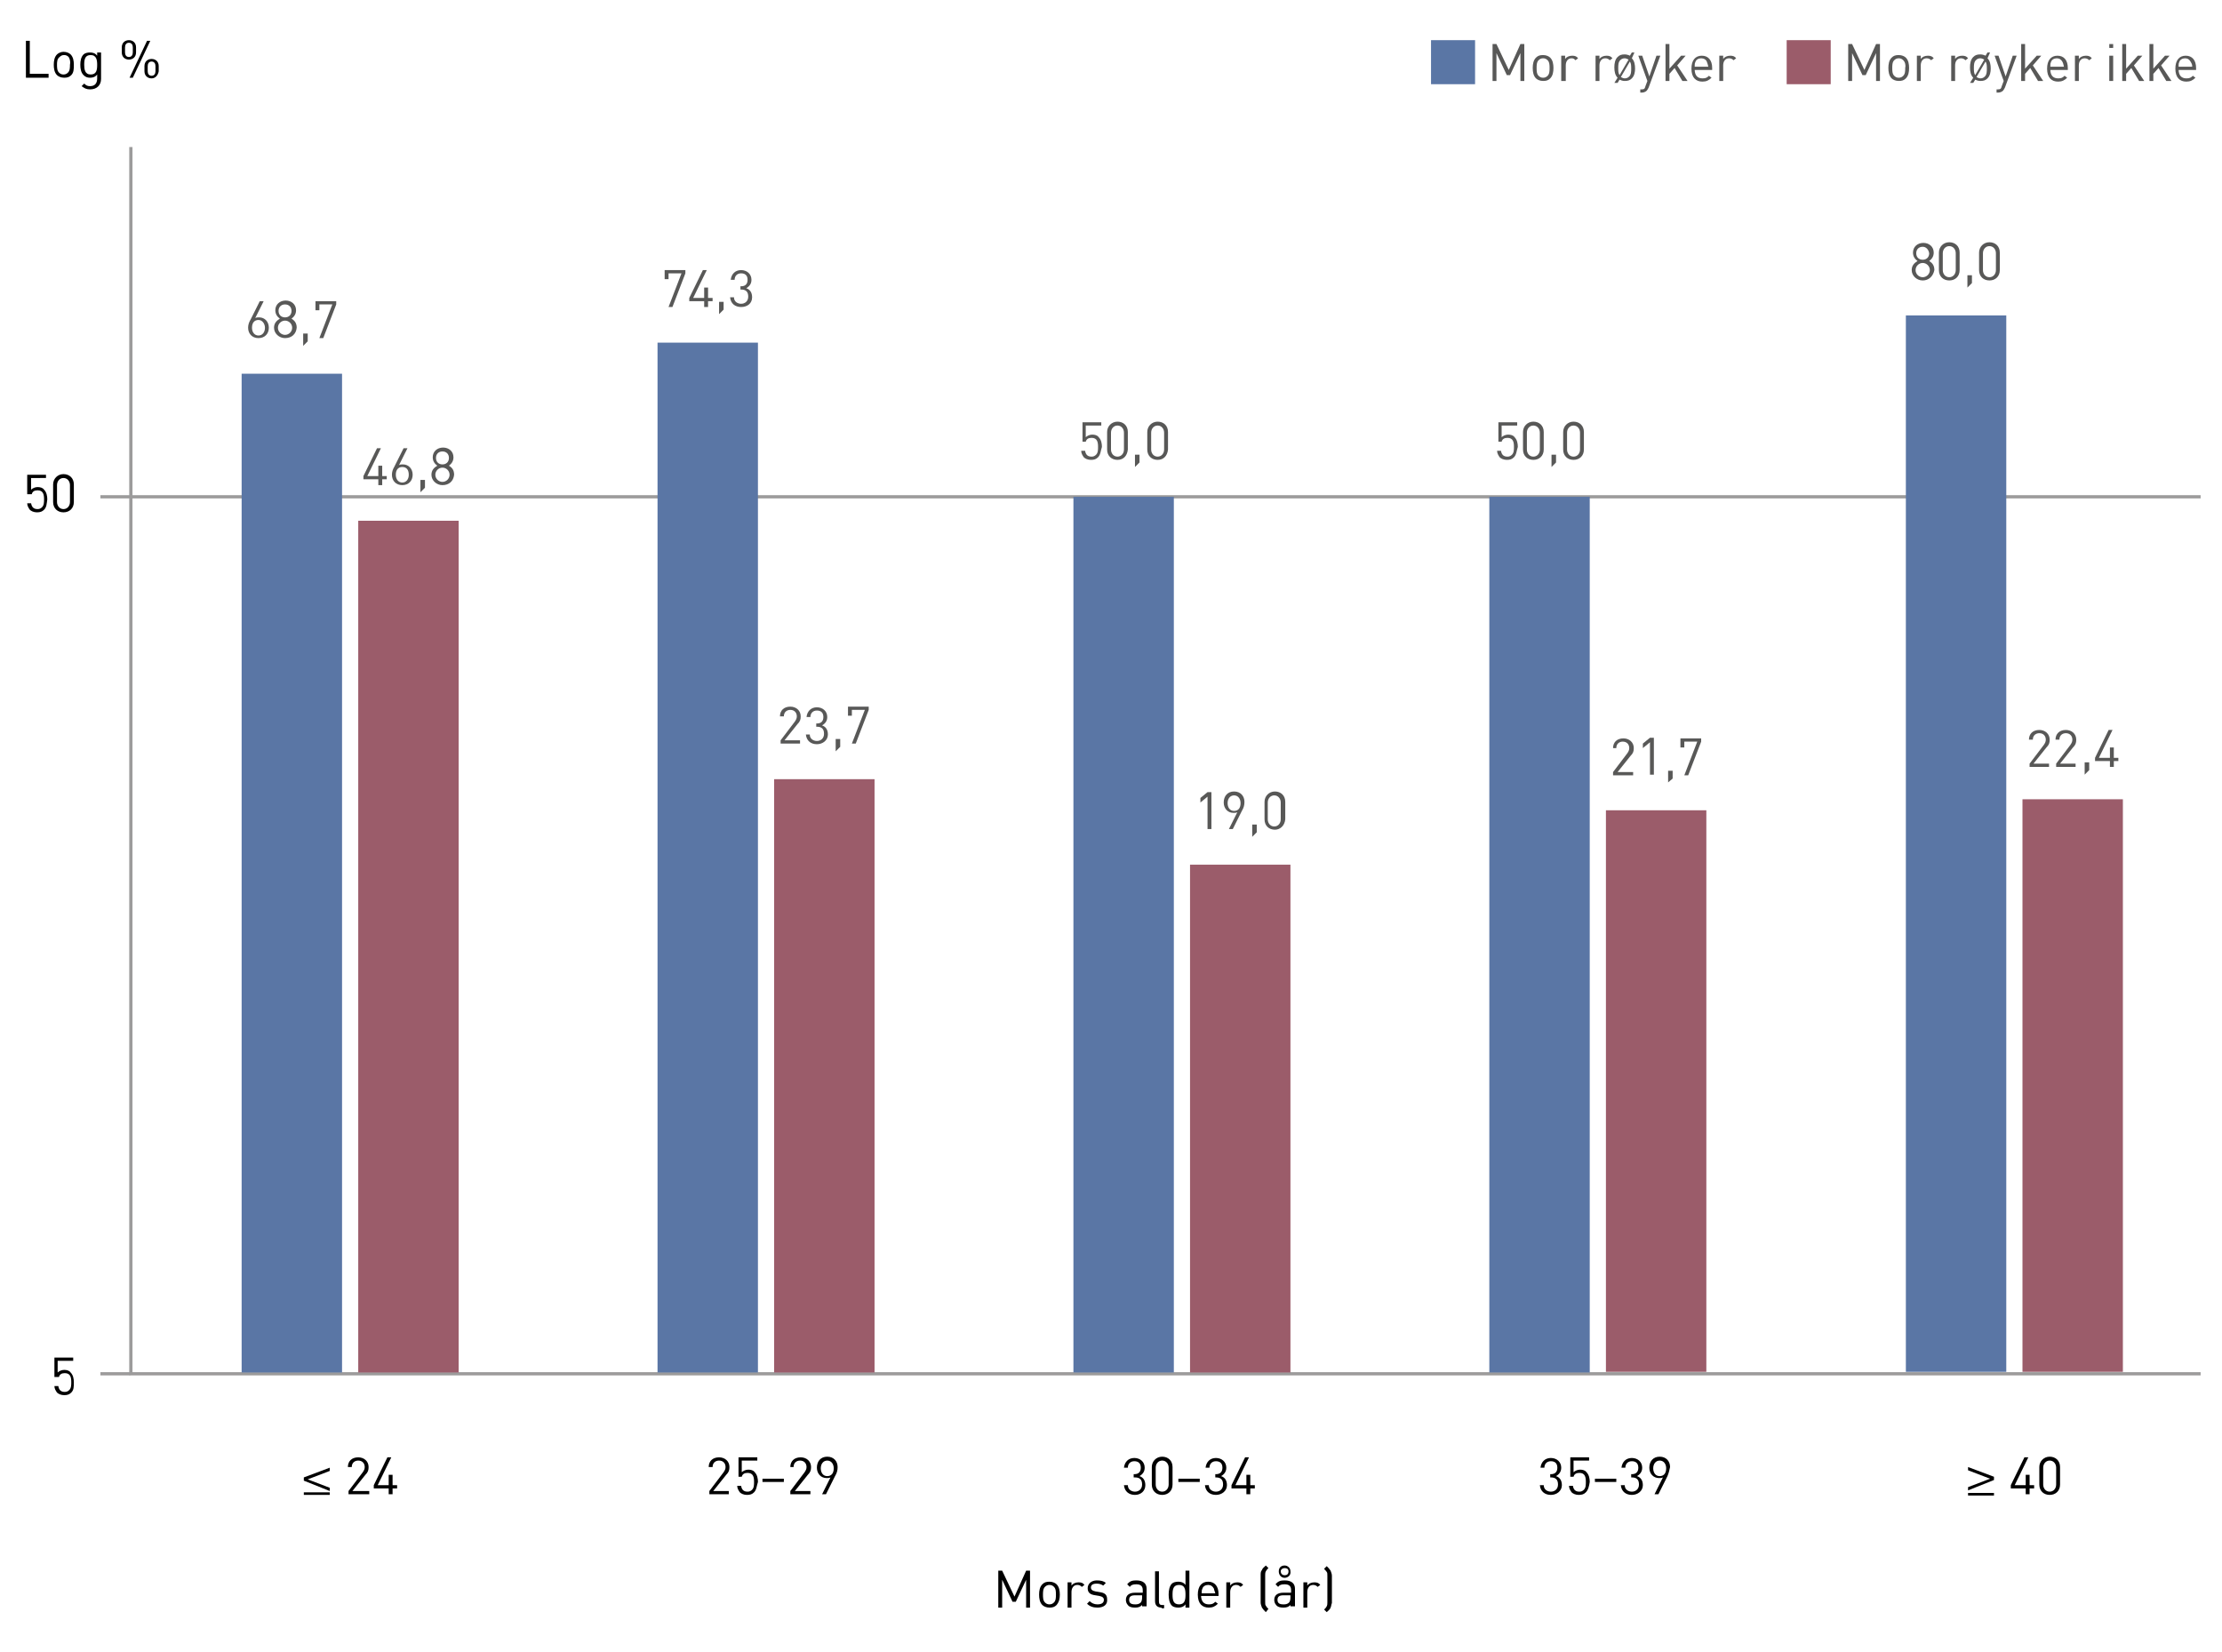
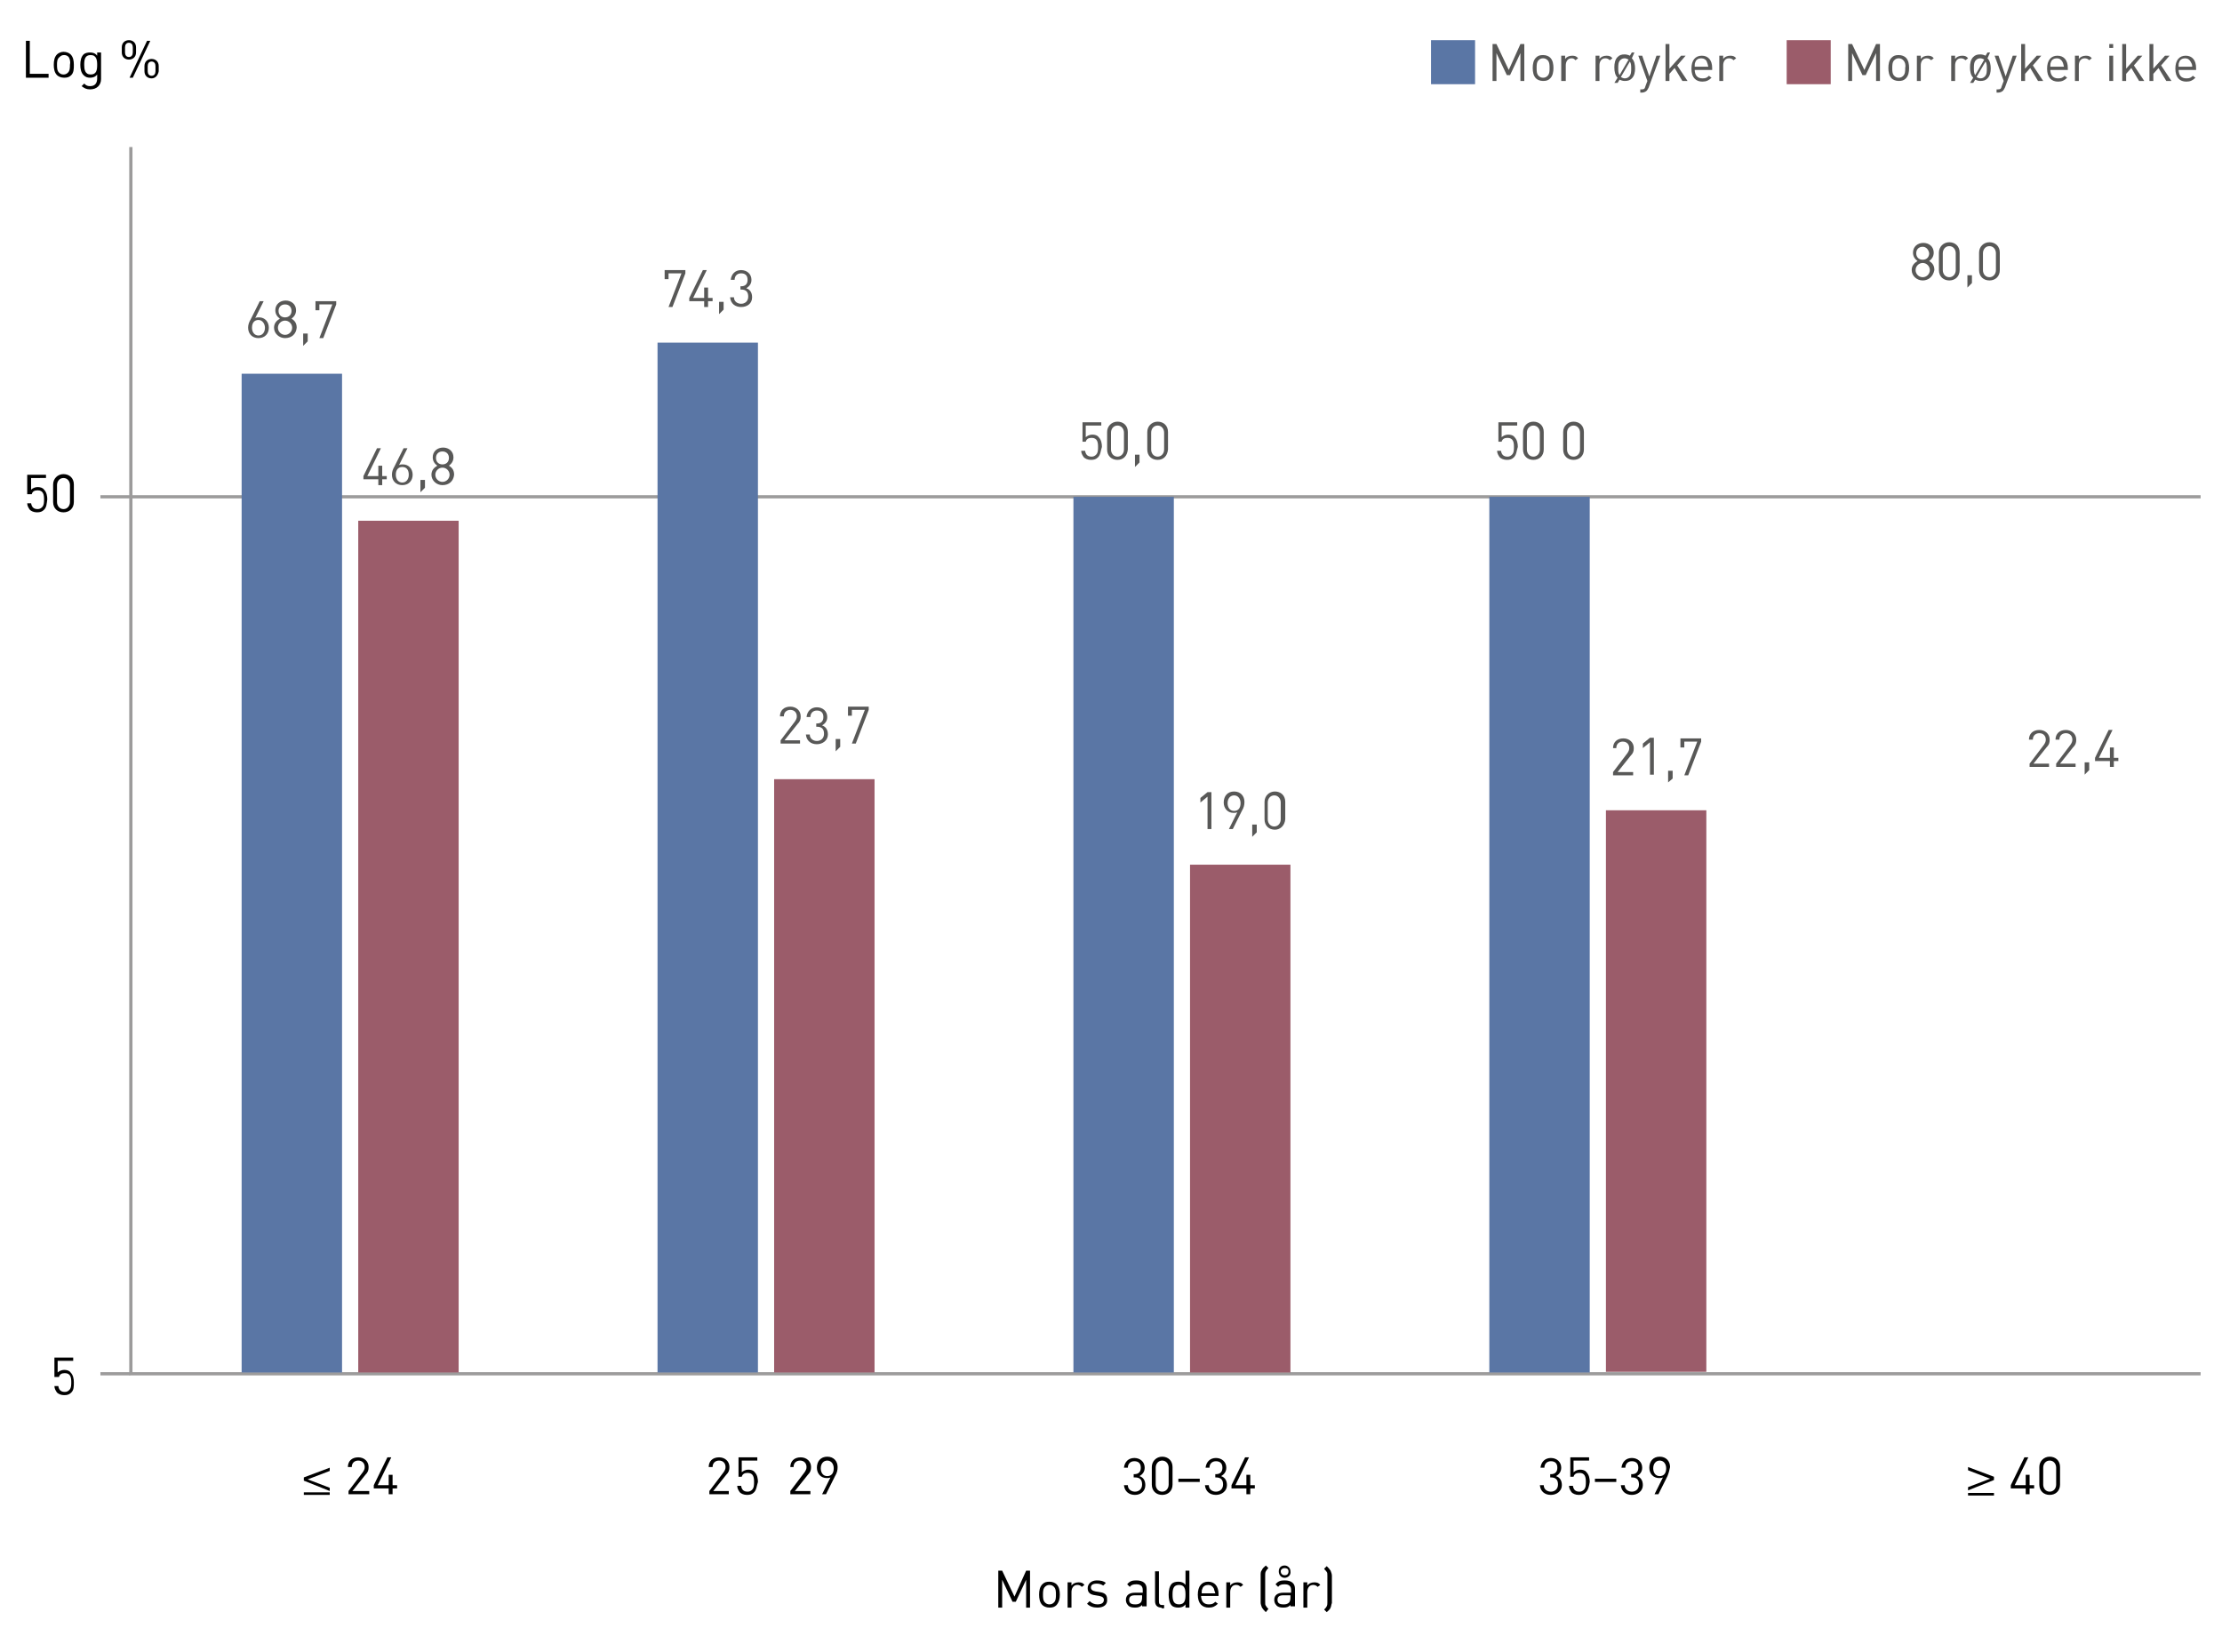
<svg xmlns="http://www.w3.org/2000/svg" version="1.1" id="Layer_1" x="0px" y="0px" viewBox="0 0 343 255.1" style="enable-background:new 0 0 343 255.1;" xml:space="preserve">
  <line style="fill:none;stroke:#9C9B9B;stroke-width:0.5;" x1="15.5" y1="212.1" x2="20.1" y2="212.1" />
  <polyline style="fill:none;stroke:#9C9B9B;stroke-width:0.5;" points="20.2,22.7 20.2,212.1 339.7,212.1 " />
  <g>
    <path d="M6.8,78.7c-0.3,0.3-0.6,0.4-1.1,0.4c-0.5,0-0.9-0.2-1.1-0.4c-0.2-0.3-0.4-0.6-0.4-1h0.6c0.1,0.6,0.4,0.9,1,0.9   c0.3,0,0.5-0.1,0.7-0.3c0.3-0.3,0.3-0.8,0.3-1.2c0-0.7-0.1-1.4-1-1.4c-0.5,0-0.8,0.2-0.9,0.6H4.2v-3h2.9v0.5H4.8v1.8   c0.2-0.2,0.6-0.4,1-0.4c0.4,0,0.8,0.1,1,0.4c0.4,0.4,0.5,1,0.5,1.5C7.2,77.8,7.2,78.3,6.8,78.7z" />
    <path d="M9.8,79.1c-0.9,0-1.6-0.6-1.6-1.6v-2.7c0-0.9,0.7-1.6,1.6-1.6c0.9,0,1.6,0.6,1.6,1.6v2.7C11.4,78.5,10.7,79.1,9.8,79.1z    M10.8,74.9c0-0.6-0.4-1.1-1-1.1c-0.6,0-1,0.5-1,1.1v2.6c0,0.6,0.4,1.1,1,1.1c0.6,0,1-0.5,1-1.1V74.9z" />
  </g>
  <g>
    <path d="M11,215c-0.3,0.3-0.6,0.4-1.1,0.4c-0.5,0-0.9-0.2-1.1-0.4c-0.2-0.3-0.4-0.6-0.4-1h0.6c0.1,0.6,0.4,0.9,1,0.9   c0.3,0,0.5-0.1,0.7-0.3c0.3-0.3,0.3-0.8,0.3-1.2c0-0.7-0.1-1.4-1-1.4c-0.5,0-0.8,0.2-0.9,0.6H8.4v-3h2.9v0.5H8.9v1.8   c0.2-0.2,0.6-0.4,1-0.4c0.4,0,0.8,0.1,1,0.4c0.4,0.4,0.5,1,0.5,1.5C11.4,214.1,11.4,214.6,11,215z" />
  </g>
  <g>
    <path d="M4,12V6.3h0.6v5.1h2.9V12H4z" />
    <path d="M11,11.6c-0.3,0.3-0.6,0.4-1.1,0.4c-0.5,0-0.9-0.2-1.1-0.4c-0.4-0.4-0.5-1-0.5-1.6c0-0.6,0.1-1.2,0.5-1.6   C9,8.2,9.4,8,9.8,8c0.5,0,0.9,0.2,1.1,0.4c0.4,0.4,0.5,1,0.5,1.6C11.4,10.6,11.4,11.2,11,11.6z M10.6,8.8c-0.2-0.2-0.4-0.3-0.7-0.3   c-0.3,0-0.5,0.1-0.7,0.3C8.8,9.1,8.8,9.6,8.8,10c0,0.4,0,0.9,0.3,1.2c0.2,0.2,0.4,0.3,0.7,0.3c0.3,0,0.5-0.1,0.7-0.3   c0.3-0.3,0.3-0.8,0.3-1.2C10.9,9.6,10.8,9.1,10.6,8.8z" />
    <path d="M13.9,13.8c-0.6,0-0.9-0.2-1.3-0.5l0.4-0.4c0.3,0.3,0.5,0.4,0.9,0.4c0.8,0,1.1-0.5,1.1-1.2v-0.6c-0.3,0.4-0.7,0.5-1.1,0.5   c-0.4,0-0.7-0.1-1-0.4c-0.4-0.4-0.5-1-0.5-1.6s0.1-1.2,0.5-1.6c0.2-0.2,0.6-0.3,1-0.3c0.4,0,0.8,0.1,1.1,0.5V8.1h0.6v4.1   C15.6,13.1,15,13.8,13.9,13.8z M14,8.5c-0.9,0-1,0.7-1,1.5c0,0.7,0.1,1.5,1,1.5s1-0.7,1-1.5C15,9.3,14.9,8.5,14,8.5z" />
    <path d="M19.9,9.2c-0.6,0-1.1-0.4-1.1-1.1V7.3c0-0.7,0.5-1.1,1.1-1.1c0.6,0,1.1,0.4,1.1,1.1v0.8C21,8.8,20.5,9.2,19.9,9.2z    M20.5,7.3c0-0.4-0.2-0.7-0.6-0.7c-0.4,0-0.6,0.3-0.6,0.7v0.8c0,0.4,0.2,0.7,0.6,0.7s0.6-0.3,0.6-0.7V7.3z M20.5,12h-0.5l2.7-5.7   h0.5L20.5,12z M23.4,12.1c-0.6,0-1.1-0.4-1.1-1.1v-0.8c0-0.7,0.5-1.1,1.1-1.1c0.6,0,1.1,0.4,1.1,1.1V11   C24.4,11.6,24,12.1,23.4,12.1z M24,10.2c0-0.4-0.2-0.7-0.6-0.7c-0.4,0-0.6,0.3-0.6,0.7V11c0,0.4,0.2,0.7,0.6,0.7   c0.4,0,0.6-0.3,0.6-0.7V10.2z" />
  </g>
  <rect x="220.9" y="6.2" style="fill:#5A76A5;" width="6.8" height="6.8" />
  <g>
</g>
  <g>
    <path style="fill:#585857;" d="M234.7,12.5V8.2l-1.6,3.4h-0.5L231,8.2v4.3h-0.6V6.8h0.6l1.9,4l1.8-4h0.6v5.7H234.7z" />
  </g>
  <g>
    <path style="fill:#585857;" d="M239.3,12.1c-0.3,0.3-0.6,0.4-1.1,0.4c-0.5,0-0.9-0.2-1.1-0.4c-0.4-0.4-0.5-1-0.5-1.6c0-0.6,0.1-1.2,0.5-1.6   c0.3-0.3,0.6-0.4,1.1-0.4c0.5,0,0.9,0.2,1.1,0.4c0.4,0.4,0.5,1,0.5,1.6C239.8,11.1,239.7,11.7,239.3,12.1z M238.9,9.3   c-0.2-0.2-0.4-0.3-0.7-0.3c-0.3,0-0.5,0.1-0.7,0.3c-0.3,0.3-0.3,0.8-0.3,1.2c0,0.4,0,0.9,0.3,1.2c0.2,0.2,0.4,0.3,0.7,0.3   c0.3,0,0.5-0.1,0.7-0.3c0.3-0.3,0.3-0.8,0.3-1.2C239.2,10.1,239.2,9.6,238.9,9.3z" />
    <path style="fill:#585857;" d="M243.2,9.3C243,9.1,242.9,9,242.6,9c-0.6,0-0.9,0.5-0.9,1.1v2.4H241V8.6h0.6v0.5c0.2-0.3,0.6-0.5,1.1-0.5   c0.4,0,0.7,0.1,0.9,0.4L243.2,9.3z" />
  </g>
  <g>
</g>
  <g>
    <path style="fill:#585857;" d="M248.5,9.3c-0.2-0.2-0.4-0.3-0.7-0.3c-0.6,0-0.9,0.5-0.9,1.1v2.4h-0.6V8.6h0.6v0.5c0.2-0.3,0.6-0.5,1.1-0.5   c0.4,0,0.7,0.1,0.9,0.4L248.5,9.3z" />
  </g>
  <g>
    <path style="fill:#585857;" d="M251.9,12.1c-0.3,0.3-0.6,0.4-1.1,0.4c-0.3,0-0.6-0.1-0.8-0.2l-0.3,0.5h-0.5l0.5-0.8c-0.4-0.4-0.5-1-0.5-1.6   c0-0.6,0.1-1.2,0.5-1.6c0.3-0.3,0.6-0.4,1.1-0.4c0.3,0,0.6,0.1,0.8,0.2l0.3-0.5h0.4L251.9,9c0.4,0.4,0.5,1,0.5,1.6   C252.4,11.1,252.3,11.7,251.9,12.1z M250.8,9c-0.3,0-0.5,0.1-0.7,0.3c-0.3,0.3-0.3,0.8-0.3,1.2c0,0.4,0,0.8,0.2,1.1l1.4-2.4   C251.2,9.1,251,9,250.8,9z M251.6,9.5l-1.4,2.4c0.2,0.1,0.4,0.2,0.6,0.2c0.3,0,0.5-0.1,0.7-0.3c0.3-0.3,0.3-0.8,0.3-1.2   C251.8,10.2,251.8,9.8,251.6,9.5z" />
  </g>
  <g>
    <path style="fill:#585857;" d="M254.5,13.5c-0.1,0.2-0.2,0.4-0.3,0.5c-0.2,0.2-0.5,0.3-0.8,0.3h-0.2v-0.5h0.2c0.4,0,0.5-0.1,0.6-0.5   l0.3-0.8l-1.4-3.9h0.6l1.1,3.2l1.1-3.2h0.6L254.5,13.5z" />
  </g>
  <g>
    <path style="fill:#585857;" d="M259.7,12.5l-1.2-2l-0.8,0.9v1.1h-0.6V6.8h0.6v3.8l1.8-2h0.7l-1.3,1.5l1.6,2.4H259.7z" />
  </g>
  <g>
    <path style="fill:#585857;" d="M261.6,10.7c0,0.9,0.4,1.4,1.2,1.4c0.5,0,0.7-0.1,1-0.4l0.4,0.3c-0.4,0.4-0.8,0.6-1.4,0.6   c-1,0-1.7-0.6-1.7-2c0-1.3,0.6-2,1.6-2c1,0,1.6,0.7,1.6,1.9v0.3H261.6z M263.5,9.6C263.4,9.2,263,9,262.6,9c-0.4,0-0.8,0.2-0.9,0.6   c-0.1,0.2-0.1,0.3-0.1,0.7h2.1C263.6,9.9,263.6,9.8,263.5,9.6z" />
  </g>
  <g>
    <path style="fill:#585857;" d="M267.6,9.3c-0.2-0.2-0.4-0.3-0.7-0.3c-0.6,0-0.9,0.5-0.9,1.1v2.4h-0.6V8.6h0.6v0.5c0.2-0.3,0.6-0.5,1.1-0.5   c0.4,0,0.7,0.1,0.9,0.4L267.6,9.3z" />
  </g>
  <g>
</g>
  <g>
</g>
  <rect x="275.8" y="6.2" style="fill:#9B5C6A;" width="6.8" height="6.8" />
  <g>
</g>
  <g>
    <path style="fill:#585857;" d="M289.6,12.5V8.2l-1.6,3.4h-0.5l-1.6-3.4v4.3h-0.6V6.8h0.6l1.9,4l1.8-4h0.6v5.7H289.6z" />
  </g>
  <g>
    <path style="fill:#585857;" d="M294.2,12.1c-0.3,0.3-0.6,0.4-1.1,0.4c-0.5,0-0.9-0.2-1.1-0.4c-0.4-0.4-0.5-1-0.5-1.6c0-0.6,0.1-1.2,0.5-1.6   c0.3-0.3,0.6-0.4,1.1-0.4c0.5,0,0.9,0.2,1.1,0.4c0.4,0.4,0.5,1,0.5,1.6C294.7,11.1,294.6,11.7,294.2,12.1z M293.8,9.3   c-0.2-0.2-0.4-0.3-0.7-0.3c-0.3,0-0.5,0.1-0.7,0.3c-0.3,0.3-0.3,0.8-0.3,1.2c0,0.4,0,0.9,0.3,1.2c0.2,0.2,0.4,0.3,0.7,0.3   c0.3,0,0.5-0.1,0.7-0.3c0.3-0.3,0.3-0.8,0.3-1.2C294.2,10.1,294.1,9.6,293.8,9.3z" />
    <path style="fill:#585857;" d="M298.1,9.3c-0.2-0.2-0.4-0.3-0.7-0.3c-0.6,0-0.9,0.5-0.9,1.1v2.4h-0.6V8.6h0.6v0.5c0.2-0.3,0.6-0.5,1.1-0.5   c0.4,0,0.7,0.1,0.9,0.4L298.1,9.3z" />
  </g>
  <g>
</g>
  <g>
    <path style="fill:#585857;" d="M303.4,9.3C303.2,9.1,303,9,302.7,9c-0.6,0-0.9,0.5-0.9,1.1v2.4h-0.6V8.6h0.6v0.5c0.2-0.3,0.6-0.5,1.1-0.5   c0.4,0,0.7,0.1,0.9,0.4L303.4,9.3z" />
  </g>
  <g>
    <path style="fill:#585857;" d="M306.8,12.1c-0.3,0.3-0.6,0.4-1.1,0.4c-0.3,0-0.6-0.1-0.8-0.2l-0.3,0.5h-0.5l0.5-0.8c-0.4-0.4-0.5-1-0.5-1.6   c0-0.6,0.1-1.2,0.5-1.6c0.3-0.3,0.6-0.4,1.1-0.4c0.3,0,0.6,0.1,0.8,0.2l0.3-0.5h0.4L306.8,9c0.4,0.4,0.5,1,0.5,1.6   C307.3,11.1,307.2,11.7,306.8,12.1z M305.7,9c-0.3,0-0.5,0.1-0.7,0.3c-0.3,0.3-0.3,0.8-0.3,1.2c0,0.4,0,0.8,0.2,1.1l1.4-2.4   C306.1,9.1,305.9,9,305.7,9z M306.5,9.5l-1.4,2.4c0.2,0.1,0.4,0.2,0.6,0.2c0.3,0,0.5-0.1,0.7-0.3c0.3-0.3,0.3-0.8,0.3-1.2   C306.7,10.2,306.7,9.8,306.5,9.5z" />
  </g>
  <g>
    <path style="fill:#585857;" d="M309.5,13.5c-0.1,0.2-0.2,0.4-0.3,0.5c-0.2,0.2-0.5,0.3-0.8,0.3h-0.2v-0.5h0.2c0.4,0,0.5-0.1,0.6-0.5   l0.3-0.8l-1.4-3.9h0.6l1.1,3.2l1.1-3.2h0.6L309.5,13.5z" />
  </g>
  <g>
    <path style="fill:#585857;" d="M314.6,12.5l-1.2-2l-0.8,0.9v1.1H312V6.8h0.6v3.8l1.8-2h0.7l-1.3,1.5l1.6,2.4H314.6z" />
  </g>
  <g>
    <path style="fill:#585857;" d="M316.5,10.7c0,0.9,0.4,1.4,1.2,1.4c0.5,0,0.7-0.1,1-0.4l0.4,0.3c-0.4,0.4-0.8,0.6-1.4,0.6   c-1,0-1.7-0.6-1.7-2c0-1.3,0.6-2,1.6-2c1,0,1.6,0.7,1.6,1.9v0.3H316.5z M318.4,9.6c-0.2-0.4-0.5-0.6-0.9-0.6   c-0.4,0-0.8,0.2-0.9,0.6c-0.1,0.2-0.1,0.3-0.1,0.7h2.1C318.5,9.9,318.5,9.8,318.4,9.6z" />
  </g>
  <g>
    <path style="fill:#585857;" d="M322.5,9.3c-0.2-0.2-0.4-0.3-0.7-0.3c-0.6,0-0.9,0.5-0.9,1.1v2.4h-0.6V8.6h0.6v0.5c0.2-0.3,0.6-0.5,1.1-0.5   c0.4,0,0.7,0.1,0.9,0.4L322.5,9.3z" />
  </g>
  <g>
</g>
  <g>
    <path style="fill:#585857;" d="M325.6,7.5V6.8h0.6v0.6H325.6z M325.6,12.5V8.6h0.6v3.9H325.6z" />
  </g>
  <g>
    <path style="fill:#585857;" d="M330.2,12.5l-1.2-2l-0.8,0.9v1.1h-0.6V6.8h0.6v3.8l1.8-2h0.7l-1.3,1.5l1.6,2.4H330.2z" />
  </g>
  <g>
    <path style="fill:#585857;" d="M334.4,12.5l-1.2-2l-0.8,0.9v1.1h-0.6V6.8h0.6v3.8l1.8-2h0.7l-1.3,1.5l1.6,2.4H334.4z" />
  </g>
  <g>
    <path style="fill:#585857;" d="M336.3,10.7c0,0.9,0.4,1.4,1.2,1.4c0.5,0,0.7-0.1,1-0.4l0.4,0.3c-0.4,0.4-0.8,0.6-1.4,0.6   c-1,0-1.7-0.6-1.7-2c0-1.3,0.6-2,1.6-2c1,0,1.6,0.7,1.6,1.9v0.3H336.3z M338.2,9.6c-0.2-0.4-0.5-0.6-0.9-0.6   c-0.4,0-0.8,0.2-0.9,0.6c-0.1,0.2-0.1,0.3-0.1,0.7h2.1C338.4,9.9,338.3,9.8,338.2,9.6z" />
  </g>
  <g>
    <path d="M46.9,228.6v-0.5l4-1.5v0.5l-3.4,1.3l3.4,1.3v0.5L46.9,228.6z M46.9,230.4h4v0.4h-4V230.4z" />
  </g>
  <g>
    <path d="M53.8,230.7v-0.5l2.2-2.9c0.2-0.3,0.3-0.5,0.3-0.8c0-0.6-0.4-1-1-1c-0.5,0-1,0.3-1,1h-0.6c0-0.9,0.6-1.5,1.6-1.5   c0.9,0,1.6,0.6,1.6,1.5c0,0.5-0.1,0.8-0.5,1.2l-2,2.5H57v0.5H53.8z" />
    <path d="M60.6,229.8v0.9H60v-0.9h-2.3v-0.5l2.1-4.3h0.6l-2.1,4.3H60v-1.6h0.6v1.6h0.7v0.5H60.6z" />
  </g>
  <g>
</g>
  <g>
    <path d="M109.5,230.7v-0.5l2.2-2.9c0.2-0.3,0.3-0.5,0.3-0.8c0-0.6-0.4-1-1-1c-0.5,0-1,0.3-1,1h-0.6c0-0.9,0.6-1.5,1.6-1.5   c0.9,0,1.6,0.6,1.6,1.5c0,0.5-0.1,0.8-0.5,1.2l-2,2.5h2.4v0.5H109.5z" />
    <path d="M116.4,230.4c-0.3,0.3-0.6,0.4-1.1,0.4c-0.5,0-0.9-0.2-1.1-0.4c-0.2-0.3-0.4-0.6-0.4-1h0.6c0.1,0.6,0.4,0.9,1,0.9   c0.3,0,0.5-0.1,0.7-0.3c0.3-0.3,0.3-0.8,0.3-1.2c0-0.7-0.1-1.4-1-1.4c-0.5,0-0.8,0.2-0.9,0.6h-0.5v-3h2.9v0.5h-2.4v1.8   c0.2-0.2,0.6-0.4,1-0.4c0.4,0,0.8,0.1,1,0.4c0.4,0.4,0.5,1,0.5,1.5C116.8,229.4,116.8,230,116.4,230.4z" />
-     <path d="M117.7,228.8v-0.5h3.3v0.5H117.7z" />
    <path d="M122,230.7v-0.5l2.2-2.9c0.2-0.3,0.3-0.5,0.3-0.8c0-0.6-0.4-1-1-1c-0.5,0-1,0.3-1,1H122c0-0.9,0.6-1.5,1.6-1.5   c0.9,0,1.6,0.6,1.6,1.5c0,0.5-0.1,0.8-0.5,1.2l-2,2.5h2.4v0.5H122z" />
    <path d="M128.9,227.9l-1.4,2.8h-0.6l1.3-2.6c-0.2,0.1-0.4,0.1-0.6,0.1c-0.9,0-1.5-0.7-1.5-1.6c0-1,0.6-1.7,1.6-1.7   c1,0,1.6,0.7,1.6,1.6C129.3,227,129.2,227.4,128.9,227.9z M127.7,225.5c-0.6,0-1,0.5-1,1.2c0,0.6,0.3,1.2,1,1.2c0.6,0,1-0.4,1-1.2   C128.7,226,128.3,225.5,127.7,225.5z" />
  </g>
  <g>
</g>
  <g>
    <path d="M175.2,230.8c-0.9,0-1.6-0.5-1.7-1.5h0.6c0,0.7,0.6,1,1.1,1c0.6,0,1.1-0.4,1.1-1.1c0-0.7-0.3-1.1-1.1-1.1H175v-0.5h0.1   c0.7,0,1-0.4,1-1c0-0.7-0.4-1-1-1c-0.6,0-1,0.4-1,1h-0.6c0.1-0.9,0.7-1.5,1.6-1.5c0.9,0,1.6,0.6,1.6,1.5c0,0.6-0.3,1-0.8,1.3   c0.6,0.2,0.9,0.7,0.9,1.4C176.8,230.2,176.1,230.8,175.2,230.8z" />
    <path d="M179.4,230.8c-0.9,0-1.6-0.6-1.6-1.6v-2.7c0-0.9,0.7-1.6,1.6-1.6s1.6,0.6,1.6,1.6v2.7C181,230.2,180.3,230.8,179.4,230.8z    M180.4,226.6c0-0.6-0.4-1.1-1-1.1s-1,0.5-1,1.1v2.6c0,0.6,0.4,1.1,1,1.1s1-0.5,1-1.1V226.6z" />
    <path d="M181.9,228.8v-0.5h3.3v0.5H181.9z" />
    <path d="M187.7,230.8c-0.9,0-1.6-0.5-1.7-1.5h0.6c0,0.7,0.6,1,1.1,1c0.6,0,1.1-0.4,1.1-1.1c0-0.7-0.3-1.1-1.1-1.1h-0.1v-0.5h0.1   c0.7,0,1-0.4,1-1c0-0.7-0.4-1-1-1c-0.6,0-1,0.4-1,1h-0.6c0.1-0.9,0.7-1.5,1.6-1.5c0.9,0,1.6,0.6,1.6,1.5c0,0.6-0.3,1-0.8,1.3   c0.6,0.2,0.9,0.7,0.9,1.4C189.4,230.2,188.6,230.8,187.7,230.8z" />
    <path d="M193,229.8v0.9h-0.6v-0.9h-2.3v-0.5l2.1-4.3h0.6l-2.1,4.3h1.7v-1.6h0.6v1.6h0.7v0.5H193z" />
  </g>
  <g>
</g>
  <g>
    <path d="M239.4,230.8c-0.9,0-1.6-0.5-1.7-1.5h0.6c0,0.7,0.6,1,1.1,1c0.6,0,1.1-0.4,1.1-1.1c0-0.7-0.3-1.1-1.1-1.1h-0.1v-0.5h0.1   c0.7,0,1-0.4,1-1c0-0.7-0.4-1-1-1c-0.6,0-1,0.4-1,1h-0.6c0.1-0.9,0.7-1.5,1.6-1.5c0.9,0,1.6,0.6,1.6,1.5c0,0.6-0.3,1-0.8,1.3   c0.6,0.2,0.9,0.7,0.9,1.4C241.1,230.2,240.3,230.8,239.4,230.8z" />
    <path d="M244.8,230.4c-0.3,0.3-0.6,0.4-1.1,0.4c-0.5,0-0.9-0.2-1.1-0.4c-0.2-0.3-0.4-0.6-0.4-1h0.6c0.1,0.6,0.4,0.9,1,0.9   c0.3,0,0.5-0.1,0.7-0.3c0.3-0.3,0.3-0.8,0.3-1.2c0-0.7-0.1-1.4-1-1.4c-0.5,0-0.8,0.2-0.9,0.6h-0.5v-3h2.9v0.5h-2.4v1.8   c0.2-0.2,0.6-0.4,1-0.4c0.4,0,0.8,0.1,1,0.4c0.4,0.4,0.5,1,0.5,1.5C245.3,229.4,245.2,230,244.8,230.4z" />
    <path d="M246.2,228.8v-0.5h3.3v0.5H246.2z" />
    <path d="M251.9,230.8c-0.9,0-1.6-0.5-1.7-1.5h0.6c0,0.7,0.6,1,1.1,1c0.6,0,1.1-0.4,1.1-1.1c0-0.7-0.3-1.1-1.1-1.1h-0.1v-0.5h0.1   c0.7,0,1-0.4,1-1c0-0.7-0.4-1-1-1c-0.6,0-1,0.4-1,1h-0.6c0.1-0.9,0.7-1.5,1.6-1.5c0.9,0,1.6,0.6,1.6,1.5c0,0.6-0.3,1-0.8,1.3   c0.6,0.2,0.9,0.7,0.9,1.4C253.6,230.2,252.8,230.8,251.9,230.8z" />
    <path d="M257.4,227.9l-1.4,2.8h-0.6l1.3-2.6c-0.2,0.1-0.4,0.1-0.6,0.1c-0.9,0-1.5-0.7-1.5-1.6c0-1,0.6-1.7,1.6-1.7   c1,0,1.6,0.7,1.6,1.6C257.7,227,257.6,227.4,257.4,227.9z M256.2,225.5c-0.6,0-1,0.5-1,1.2c0,0.6,0.3,1.2,1,1.2c0.6,0,1-0.4,1-1.2   C257.2,226,256.8,225.5,256.2,225.5z" />
  </g>
  <g>
    <path d="M303.8,230.1v-0.5l3.4-1.3l-3.4-1.3v-0.5l4,1.5v0.5L303.8,230.1z M303.8,230.9v-0.4h4v0.4H303.8z" />
  </g>
  <g>
    <path d="M313.3,229.8v0.9h-0.6v-0.9h-2.3v-0.5l2.1-4.3h0.6l-2.1,4.3h1.7v-1.6h0.6v1.6h0.7v0.5H313.3z" />
    <path d="M316.4,230.8c-0.9,0-1.6-0.6-1.6-1.6v-2.7c0-0.9,0.7-1.6,1.6-1.6s1.6,0.6,1.6,1.6v2.7C318,230.2,317.3,230.8,316.4,230.8z    M317.4,226.6c0-0.6-0.4-1.1-1-1.1s-1,0.5-1,1.1v2.6c0,0.6,0.4,1.1,1,1.1s1-0.5,1-1.1V226.6z" />
  </g>
  <g>
    <path d="M158.4,248.2v-4.3l-1.6,3.4h-0.5l-1.6-3.4v4.3h-0.6v-5.7h0.6l1.9,4l1.8-4h0.6v5.7H158.4z" />
    <path d="M163.1,247.8c-0.3,0.3-0.6,0.4-1.1,0.4c-0.5,0-0.9-0.2-1.1-0.4c-0.4-0.4-0.5-1-0.5-1.6s0.1-1.2,0.5-1.6   c0.3-0.3,0.6-0.4,1.1-0.4c0.5,0,0.9,0.2,1.1,0.4c0.4,0.4,0.5,1,0.5,1.6S163.5,247.3,163.1,247.8z M162.7,245   c-0.2-0.2-0.4-0.3-0.7-0.3c-0.3,0-0.5,0.1-0.7,0.3c-0.3,0.3-0.3,0.8-0.3,1.2s0,0.9,0.3,1.2c0.2,0.2,0.4,0.3,0.7,0.3   c0.3,0,0.5-0.1,0.7-0.3c0.3-0.3,0.3-0.8,0.3-1.2S163,245.3,162.7,245z" />
  </g>
  <g>
    <path d="M167,245c-0.2-0.2-0.4-0.3-0.7-0.3c-0.6,0-0.9,0.5-0.9,1.1v2.4h-0.6v-3.9h0.6v0.5c0.2-0.3,0.6-0.5,1.1-0.5   c0.4,0,0.7,0.1,0.9,0.4L167,245z" />
  </g>
  <g>
    <path d="M169.4,248.2c-0.7,0-1.2-0.2-1.6-0.6l0.4-0.4c0.3,0.3,0.7,0.5,1.2,0.5c0.6,0,1-0.2,1-0.7c0-0.3-0.2-0.5-0.7-0.6l-0.6-0.1   c-0.8-0.1-1.2-0.4-1.2-1.1c0-0.7,0.6-1.2,1.4-1.2c0.6,0,1.1,0.1,1.4,0.4l-0.4,0.4c-0.3-0.2-0.6-0.3-1-0.3c-0.6,0-0.9,0.2-0.9,0.6   c0,0.3,0.2,0.5,0.7,0.6l0.6,0.1c0.7,0.1,1.2,0.3,1.2,1.1C171,247.8,170.3,248.2,169.4,248.2z" />
    <path d="M176.3,248.2v-0.4c-0.3,0.3-0.6,0.4-1.1,0.4c-0.5,0-0.9-0.1-1.1-0.4c-0.2-0.2-0.3-0.5-0.3-0.8c0-0.7,0.5-1.1,1.4-1.1h1.2   v-0.4c0-0.6-0.3-0.9-1-0.9c-0.5,0-0.8,0.1-1,0.4l-0.4-0.4c0.4-0.5,0.8-0.6,1.4-0.6c1.1,0,1.6,0.5,1.6,1.3v2.7H176.3z M176.3,246.3   h-1.1c-0.6,0-0.9,0.2-0.9,0.7c0,0.5,0.3,0.7,0.9,0.7c0.3,0,0.6,0,0.9-0.3c0.1-0.1,0.2-0.4,0.2-0.7V246.3z" />
    <path d="M179.3,248.2c-0.7,0-1-0.4-1-1v-4.6h0.6v4.6c0,0.4,0.1,0.6,0.5,0.6h0.3v0.5H179.3z" />
    <path d="M183,248.2v-0.5c-0.3,0.4-0.7,0.5-1.1,0.5c-0.4,0-0.8-0.1-1-0.3c-0.4-0.4-0.5-1.1-0.5-1.7c0-0.6,0.1-1.3,0.5-1.7   c0.2-0.2,0.6-0.3,1-0.3c0.4,0,0.8,0.1,1.1,0.5v-2.2h0.6v5.7H183z M182,244.7c-0.9,0-1,0.7-1,1.5s0.1,1.5,1,1.5s1-0.7,1-1.5   S182.9,244.7,182,244.7z" />
    <path d="M185.4,246.3c0,0.9,0.4,1.4,1.2,1.4c0.5,0,0.7-0.1,1-0.4l0.4,0.3c-0.4,0.4-0.8,0.6-1.4,0.6c-1,0-1.7-0.6-1.7-2   c0-1.3,0.6-2,1.6-2c1,0,1.6,0.7,1.6,1.9v0.3H185.4z M187.4,245.3c-0.2-0.4-0.5-0.6-0.9-0.6c-0.4,0-0.8,0.2-0.9,0.6   c-0.1,0.2-0.1,0.3-0.1,0.7h2.1C187.5,245.6,187.4,245.5,187.4,245.3z" />
    <path d="M191.5,245c-0.2-0.2-0.4-0.3-0.7-0.3c-0.6,0-0.9,0.5-0.9,1.1v2.4h-0.6v-3.9h0.6v0.5c0.2-0.3,0.6-0.5,1.1-0.5   c0.4,0,0.7,0.1,0.9,0.4L191.5,245z" />
    <path d="M195.4,248.9c-0.3-0.3-0.4-0.4-0.6-0.7c-0.1-0.3-0.2-0.5-0.2-0.8v-4.2c0-0.3,0-0.6,0.2-0.8c0.1-0.3,0.3-0.4,0.6-0.7   l0.4,0.4c-0.2,0.2-0.3,0.3-0.4,0.5c-0.1,0.2-0.1,0.4-0.1,0.6v4.1c0,0.3,0,0.5,0.1,0.6c0.1,0.2,0.2,0.3,0.4,0.5L195.4,248.9z" />
    <path d="M199.2,248.2v-0.4c-0.3,0.3-0.6,0.4-1.1,0.4c-0.5,0-0.9-0.1-1.1-0.4c-0.2-0.2-0.3-0.5-0.3-0.8c0-0.7,0.5-1.1,1.4-1.1h1.2   v-0.4c0-0.6-0.3-0.9-1-0.9c-0.5,0-0.8,0.1-1,0.4l-0.4-0.4c0.4-0.5,0.8-0.6,1.4-0.6c1.1,0,1.6,0.5,1.6,1.3v2.7H199.2z M199.2,246.3   h-1.1c-0.6,0-0.9,0.2-0.9,0.7c0,0.5,0.3,0.7,0.9,0.7c0.3,0,0.6,0,0.9-0.3c0.1-0.1,0.2-0.4,0.2-0.7V246.3z M198.3,243.6   c-0.5,0-0.9-0.4-0.9-1s0.4-0.9,0.9-0.9s0.9,0.4,0.9,0.9C199.3,243.2,198.8,243.6,198.3,243.6z M198.3,242.1c-0.3,0-0.6,0.2-0.6,0.5   s0.2,0.6,0.6,0.6s0.6-0.2,0.6-0.6S198.6,242.1,198.3,242.1z" />
    <path d="M203.4,245c-0.2-0.2-0.4-0.3-0.7-0.3c-0.6,0-0.9,0.5-0.9,1.1v2.4h-0.6v-3.9h0.6v0.5c0.2-0.3,0.6-0.5,1.1-0.5   c0.4,0,0.7,0.1,0.9,0.4L203.4,245z" />
    <path d="M205.4,248.2c-0.1,0.3-0.3,0.4-0.6,0.7l-0.4-0.4c0.2-0.2,0.3-0.3,0.4-0.5c0.1-0.2,0.1-0.4,0.1-0.6v-4.1   c0-0.3,0-0.5-0.1-0.6c-0.1-0.2-0.3-0.3-0.4-0.5l0.4-0.4c0.3,0.3,0.4,0.4,0.6,0.7c0.1,0.3,0.2,0.5,0.2,0.8v4.2   C205.5,247.7,205.5,248,205.4,248.2z" />
  </g>
  <line style="fill:none;stroke:#9C9B9B;stroke-width:0.5;" x1="20.4" y1="76.7" x2="339.7" y2="76.7" />
  <line style="fill:none;stroke:#9C9B9B;stroke-width:0.5;" x1="15.5" y1="76.7" x2="20.1" y2="76.7" />
  <rect x="37.3" y="57.7" style="fill:#5A76A5;" width="15.5" height="154.2" />
  <rect x="55.3" y="80.4" style="fill:#9B5C6A;" width="15.5" height="131.5" />
  <rect x="101.5" y="52.9" style="fill:#5A76A5;" width="15.5" height="159" />
  <rect x="119.5" y="120.3" style="fill:#9B5C6A;" width="15.5" height="91.6" />
  <rect x="165.7" y="76.7" style="fill:#5A76A5;" width="15.5" height="135.2" />
  <rect x="183.7" y="133.5" style="fill:#9B5C6A;" width="15.5" height="78.4" />
  <rect x="229.9" y="76.7" style="fill:#5A76A5;" width="15.5" height="135.2" />
  <rect x="247.9" y="125.1" style="fill:#9B5C6A;" width="15.5" height="86.7" />
-   <rect x="294.2" y="48.7" style="fill:#5A76A5;" width="15.5" height="163.1" />
-   <rect x="312.2" y="123.4" style="fill:#9B5C6A;" width="15.5" height="88.4" />
  <g>
    <path style="fill:#585857;" d="M39.9,52.2c-1,0-1.6-0.7-1.6-1.6c0-0.4,0.1-0.8,0.4-1.3l1.4-2.8h0.6l-1.3,2.6c0.2-0.1,0.4-0.1,0.6-0.1   c0.9,0,1.5,0.7,1.5,1.6C41.5,51.5,40.9,52.2,39.9,52.2z M39.9,49.4c-0.6,0-1,0.4-1,1.2c0,0.7,0.4,1.2,1,1.2c0.6,0,1-0.5,1-1.2   C40.9,50,40.5,49.4,39.9,49.4z" />
    <path style="fill:#585857;" d="M44,52.2c-0.9,0-1.7-0.7-1.7-1.6c0-0.7,0.4-1.1,0.9-1.4c-0.4-0.3-0.7-0.7-0.7-1.3c0-0.9,0.7-1.5,1.6-1.5   c0.9,0,1.6,0.6,1.6,1.5c0,0.6-0.3,1-0.7,1.3c0.5,0.3,0.8,0.7,0.8,1.4C45.7,51.6,45,52.2,44,52.2z M44,49.5c-0.6,0-1.1,0.5-1.1,1.1   s0.5,1.1,1.1,1.1s1.1-0.5,1.1-1.1S44.6,49.5,44,49.5z M44,47c-0.6,0-1,0.4-1,1c0,0.6,0.4,1,1,1s1-0.4,1-1C45,47.4,44.6,47,44,47z" />
    <path style="fill:#585857;" d="M46.8,53.4v-1.9h0.7v1.2L46.8,53.4z" />
  </g>
  <g>
    <path style="fill:#585857;" d="M49.9,52.2h-0.6l2-5.2h-2v0.9h-0.6v-1.4h3.2V47L49.9,52.2z" />
  </g>
  <g>
    <path style="fill:#585857;" d="M103.8,47.4h-0.6l2-5.2h-2v0.9h-0.6v-1.4h3.2v0.5L103.8,47.4z" />
    <path style="fill:#585857;" d="M109.3,46.5v0.9h-0.6v-0.9h-2.3V46l2.1-4.3h0.6l-2.1,4.3h1.7v-1.6h0.6V46h0.7v0.5H109.3z" />
    <path style="fill:#585857;" d="M111,48.5v-1.9h0.7v1.2L111,48.5z" />
  </g>
  <g>
    <path style="fill:#585857;" d="M114.4,47.4c-0.9,0-1.6-0.5-1.7-1.5h0.6c0,0.7,0.6,1,1.1,1c0.6,0,1.1-0.4,1.1-1.1c0-0.7-0.3-1.1-1.1-1.1   h-0.1v-0.5h0.1c0.7,0,1-0.4,1-1c0-0.7-0.4-1-1-1c-0.6,0-1,0.4-1,1h-0.6c0.1-0.9,0.7-1.5,1.6-1.5c0.9,0,1.6,0.6,1.6,1.5   c0,0.6-0.3,1-0.8,1.3c0.6,0.2,0.9,0.7,0.9,1.4C116.1,46.9,115.3,47.4,114.4,47.4z" />
  </g>
  <g>
    <path style="fill:#585857;" d="M169.5,70.6c-0.3,0.3-0.6,0.4-1.1,0.4c-0.5,0-0.9-0.2-1.1-0.4c-0.2-0.3-0.4-0.6-0.4-1h0.6   c0.1,0.6,0.4,0.9,1,0.9c0.3,0,0.5-0.1,0.7-0.3c0.3-0.3,0.3-0.8,0.3-1.2c0-0.7-0.1-1.4-1-1.4c-0.5,0-0.8,0.2-0.9,0.6h-0.5v-3h2.9   v0.5h-2.4v1.8c0.2-0.2,0.6-0.4,1-0.4c0.4,0,0.8,0.1,1,0.4c0.4,0.4,0.5,1,0.5,1.5C169.9,69.6,169.9,70.2,169.5,70.6z" />
    <path style="fill:#585857;" d="M172.5,71c-0.9,0-1.6-0.6-1.6-1.6v-2.7c0-0.9,0.7-1.6,1.6-1.6c0.9,0,1.6,0.6,1.6,1.6v2.7   C174,70.4,173.4,71,172.5,71z M173.5,66.8c0-0.6-0.4-1.1-1-1.1c-0.6,0-1,0.5-1,1.1v2.6c0,0.6,0.4,1.1,1,1.1c0.6,0,1-0.5,1-1.1V66.8   z" />
    <path style="fill:#585857;" d="M175.2,72.1v-1.9h0.7v1.2L175.2,72.1z" />
  </g>
  <g>
    <path style="fill:#585857;" d="M178.7,71c-0.9,0-1.6-0.6-1.6-1.6v-2.7c0-0.9,0.7-1.6,1.6-1.6s1.6,0.6,1.6,1.6v2.7   C180.2,70.4,179.6,71,178.7,71z M179.7,66.8c0-0.6-0.4-1.1-1-1.1s-1,0.5-1,1.1v2.6c0,0.6,0.4,1.1,1,1.1s1-0.5,1-1.1V66.8z" />
  </g>
  <g>
    <path style="fill:#585857;" d="M233.7,70.6c-0.3,0.3-0.6,0.4-1.1,0.4c-0.5,0-0.9-0.2-1.1-0.4c-0.2-0.3-0.4-0.6-0.4-1h0.6   c0.1,0.6,0.4,0.9,1,0.9c0.3,0,0.5-0.1,0.7-0.3c0.3-0.3,0.3-0.8,0.3-1.2c0-0.7-0.1-1.4-1-1.4c-0.5,0-0.8,0.2-0.9,0.6h-0.5v-3h2.9   v0.5h-2.4v1.8c0.2-0.2,0.6-0.4,1-0.4c0.4,0,0.8,0.1,1,0.4c0.4,0.4,0.5,1,0.5,1.5C234.1,69.6,234.1,70.2,233.7,70.6z" />
    <path style="fill:#585857;" d="M236.7,71c-0.9,0-1.6-0.6-1.6-1.6v-2.7c0-0.9,0.7-1.6,1.6-1.6s1.6,0.6,1.6,1.6v2.7   C238.3,70.4,237.6,71,236.7,71z M237.7,66.8c0-0.6-0.4-1.1-1-1.1s-1,0.5-1,1.1v2.6c0,0.6,0.4,1.1,1,1.1s1-0.5,1-1.1V66.8z" />
-     <path style="fill:#585857;" d="M239.5,72.1v-1.9h0.7v1.2L239.5,72.1z" />
  </g>
  <g>
    <path style="fill:#585857;" d="M242.9,71c-0.9,0-1.6-0.6-1.6-1.6v-2.7c0-0.9,0.7-1.6,1.6-1.6s1.6,0.6,1.6,1.6v2.7   C244.5,70.4,243.8,71,242.9,71z M243.9,66.8c0-0.6-0.4-1.1-1-1.1s-1,0.5-1,1.1v2.6c0,0.6,0.4,1.1,1,1.1s1-0.5,1-1.1V66.8z" />
  </g>
  <g>
    <path style="fill:#585857;" d="M59,74v0.9h-0.6V74h-2.3v-0.5l2.1-4.3h0.6l-2.1,4.3h1.7v-1.6H59v1.6h0.7V74H59z" />
    <path style="fill:#585857;" d="M62.1,74.9c-1,0-1.6-0.7-1.6-1.6c0-0.4,0.1-0.8,0.4-1.3l1.4-2.8h0.6l-1.3,2.6c0.2-0.1,0.4-0.1,0.6-0.1   c0.9,0,1.5,0.7,1.5,1.6C63.7,74.2,63.1,74.9,62.1,74.9z M62.1,72.1c-0.6,0-1,0.4-1,1.2c0,0.7,0.4,1.2,1,1.2c0.6,0,1-0.5,1-1.2   C63.1,72.6,62.8,72.1,62.1,72.1z" />
    <path style="fill:#585857;" d="M64.9,76v-1.9h0.7v1.2L64.9,76z" />
  </g>
  <g>
    <path style="fill:#585857;" d="M68.3,74.9c-0.9,0-1.7-0.7-1.7-1.6c0-0.7,0.4-1.1,0.9-1.4c-0.4-0.3-0.7-0.7-0.7-1.3c0-0.9,0.7-1.5,1.6-1.5   s1.6,0.6,1.6,1.5c0,0.6-0.3,1-0.7,1.3c0.5,0.3,0.8,0.7,0.8,1.4C70,74.3,69.3,74.9,68.3,74.9z M68.3,72.2c-0.6,0-1.1,0.5-1.1,1.1   c0,0.6,0.5,1.1,1.1,1.1s1.1-0.5,1.1-1.1C69.4,72.7,68.9,72.2,68.3,72.2z M68.3,69.7c-0.6,0-1,0.4-1,1c0,0.6,0.4,1,1,1   c0.6,0,1-0.4,1-1C69.3,70.1,68.9,69.7,68.3,69.7z" />
  </g>
  <g>
    <path style="fill:#585857;" d="M120.5,114.8v-0.5l2.2-2.9c0.2-0.3,0.3-0.5,0.3-0.8c0-0.6-0.4-1-1-1c-0.5,0-1,0.3-1,1h-0.6   c0-0.9,0.6-1.5,1.6-1.5c0.9,0,1.6,0.6,1.6,1.5c0,0.5-0.1,0.8-0.5,1.2l-2,2.5h2.4v0.5H120.5z" />
    <path style="fill:#585857;" d="M126.1,114.9c-0.9,0-1.6-0.5-1.7-1.5h0.6c0,0.7,0.6,1,1.1,1c0.6,0,1.1-0.4,1.1-1.1c0-0.7-0.3-1.1-1.1-1.1   H126v-0.5h0.1c0.7,0,1-0.4,1-1c0-0.7-0.4-1-1-1c-0.6,0-1,0.4-1,1h-0.6c0.1-0.9,0.7-1.5,1.6-1.5c0.9,0,1.6,0.6,1.6,1.5   c0,0.6-0.3,1-0.8,1.3c0.6,0.2,0.9,0.7,0.9,1.4C127.8,114.3,127,114.9,126.1,114.9z" />
    <path style="fill:#585857;" d="M129,116v-1.9h0.7v1.2L129,116z" />
  </g>
  <g>
    <path style="fill:#585857;" d="M132.1,114.8h-0.6l2-5.2h-2v0.9h-0.6v-1.4h3.2v0.5L132.1,114.8z" />
  </g>
  <g>
    <path style="fill:#585857;" d="M186.4,128V123l-1.1,0.9v-0.7l1.1-0.9h0.6v5.7H186.4z" />
    <path style="fill:#585857;" d="M191.7,125.2l-1.4,2.8h-0.6l1.3-2.6c-0.2,0.1-0.4,0.1-0.6,0.1c-0.9,0-1.5-0.7-1.5-1.6c0-1,0.6-1.7,1.6-1.7   c1,0,1.6,0.7,1.6,1.6C192.1,124.3,192,124.7,191.7,125.2z M190.5,122.8c-0.6,0-1,0.5-1,1.2c0,0.6,0.3,1.2,1,1.2c0.6,0,1-0.4,1-1.2   C191.5,123.3,191.1,122.8,190.5,122.8z" />
    <path style="fill:#585857;" d="M193.3,129.2v-1.9h0.7v1.2L193.3,129.2z" />
  </g>
  <g>
    <path style="fill:#585857;" d="M196.8,128.1c-0.9,0-1.6-0.6-1.6-1.6v-2.7c0-0.9,0.7-1.6,1.6-1.6s1.6,0.6,1.6,1.6v2.7   C198.3,127.5,197.6,128.1,196.8,128.1z M197.7,123.9c0-0.6-0.4-1.1-1-1.1s-1,0.5-1,1.1v2.6c0,0.6,0.4,1.1,1,1.1s1-0.5,1-1.1V123.9z   " />
  </g>
  <g>
    <path style="fill:#585857;" d="M249,119.7v-0.5l2.2-2.9c0.2-0.3,0.3-0.5,0.3-0.8c0-0.6-0.4-1-1-1c-0.5,0-1,0.3-1,1H249   c0-0.9,0.6-1.5,1.6-1.5c0.9,0,1.6,0.6,1.6,1.5c0,0.5-0.1,0.8-0.5,1.2l-2,2.5h2.4v0.5H249z" />
    <path style="fill:#585857;" d="M254.7,119.7v-5.1l-1.1,0.9v-0.7l1.1-0.9h0.6v5.7H254.7z" />
    <path style="fill:#585857;" d="M257.5,120.8V119h0.7v1.2L257.5,120.8z" />
  </g>
  <g>
    <path style="fill:#585857;" d="M260.6,119.7H260l2-5.2h-2v0.9h-0.6V114h3.2v0.5L260.6,119.7z" />
  </g>
  <g>
    <path style="fill:#585857;" d="M313.3,118.4v-0.5l2.2-2.9c0.2-0.3,0.3-0.5,0.3-0.8c0-0.6-0.4-1-1-1c-0.5,0-1,0.3-1,1h-0.6   c0-0.9,0.6-1.5,1.6-1.5c0.9,0,1.6,0.6,1.6,1.5c0,0.5-0.1,0.8-0.5,1.2l-2,2.5h2.4v0.5H313.3z" />
    <path style="fill:#585857;" d="M317.4,118.4v-0.5l2.2-2.9c0.2-0.3,0.3-0.5,0.3-0.8c0-0.6-0.4-1-1-1c-0.5,0-1,0.3-1,1h-0.6   c0-0.9,0.6-1.5,1.6-1.5c0.9,0,1.6,0.6,1.6,1.5c0,0.5-0.1,0.8-0.5,1.2l-2,2.5h2.4v0.5H317.4z" />
    <path style="fill:#585857;" d="M321.8,119.6v-1.9h0.7v1.2L321.8,119.6z" />
  </g>
  <g>
    <path style="fill:#585857;" d="M326.3,117.5v0.9h-0.6v-0.9h-2.3V117l2.1-4.3h0.6L324,117h1.7v-1.6h0.6v1.6h0.7v0.5H326.3z" />
  </g>
  <g>
    <path style="fill:#585857;" d="M296.8,43.3c-0.9,0-1.7-0.7-1.7-1.6c0-0.7,0.4-1.1,0.9-1.4c-0.4-0.3-0.7-0.7-0.7-1.3c0-0.9,0.7-1.5,1.6-1.5   s1.6,0.6,1.6,1.5c0,0.6-0.3,1-0.7,1.3c0.5,0.3,0.8,0.7,0.8,1.4C298.4,42.7,297.7,43.3,296.8,43.3z M296.8,40.6   c-0.6,0-1.1,0.5-1.1,1.1s0.5,1.1,1.1,1.1s1.1-0.5,1.1-1.1S297.4,40.6,296.8,40.6z M296.8,38.1c-0.6,0-1,0.4-1,1c0,0.6,0.4,1,1,1   s1-0.4,1-1C297.7,38.5,297.3,38.1,296.8,38.1z" />
    <path style="fill:#585857;" d="M300.9,43.3c-0.9,0-1.6-0.6-1.6-1.6v-2.7c0-0.9,0.7-1.6,1.6-1.6s1.6,0.6,1.6,1.6v2.7   C302.5,42.7,301.8,43.3,300.9,43.3z M301.9,39.1c0-0.6-0.4-1.1-1-1.1s-1,0.5-1,1.1v2.6c0,0.6,0.4,1.1,1,1.1s1-0.5,1-1.1V39.1z" />
    <path style="fill:#585857;" d="M303.7,44.4v-1.9h0.7v1.2L303.7,44.4z" />
  </g>
  <g>
    <path style="fill:#585857;" d="M307.1,43.3c-0.9,0-1.6-0.6-1.6-1.6v-2.7c0-0.9,0.7-1.6,1.6-1.6s1.6,0.6,1.6,1.6v2.7   C308.7,42.7,308,43.3,307.1,43.3z M308.1,39.1c0-0.6-0.4-1.1-1-1.1s-1,0.5-1,1.1v2.6c0,0.6,0.4,1.1,1,1.1s1-0.5,1-1.1V39.1z" />
  </g>
</svg>